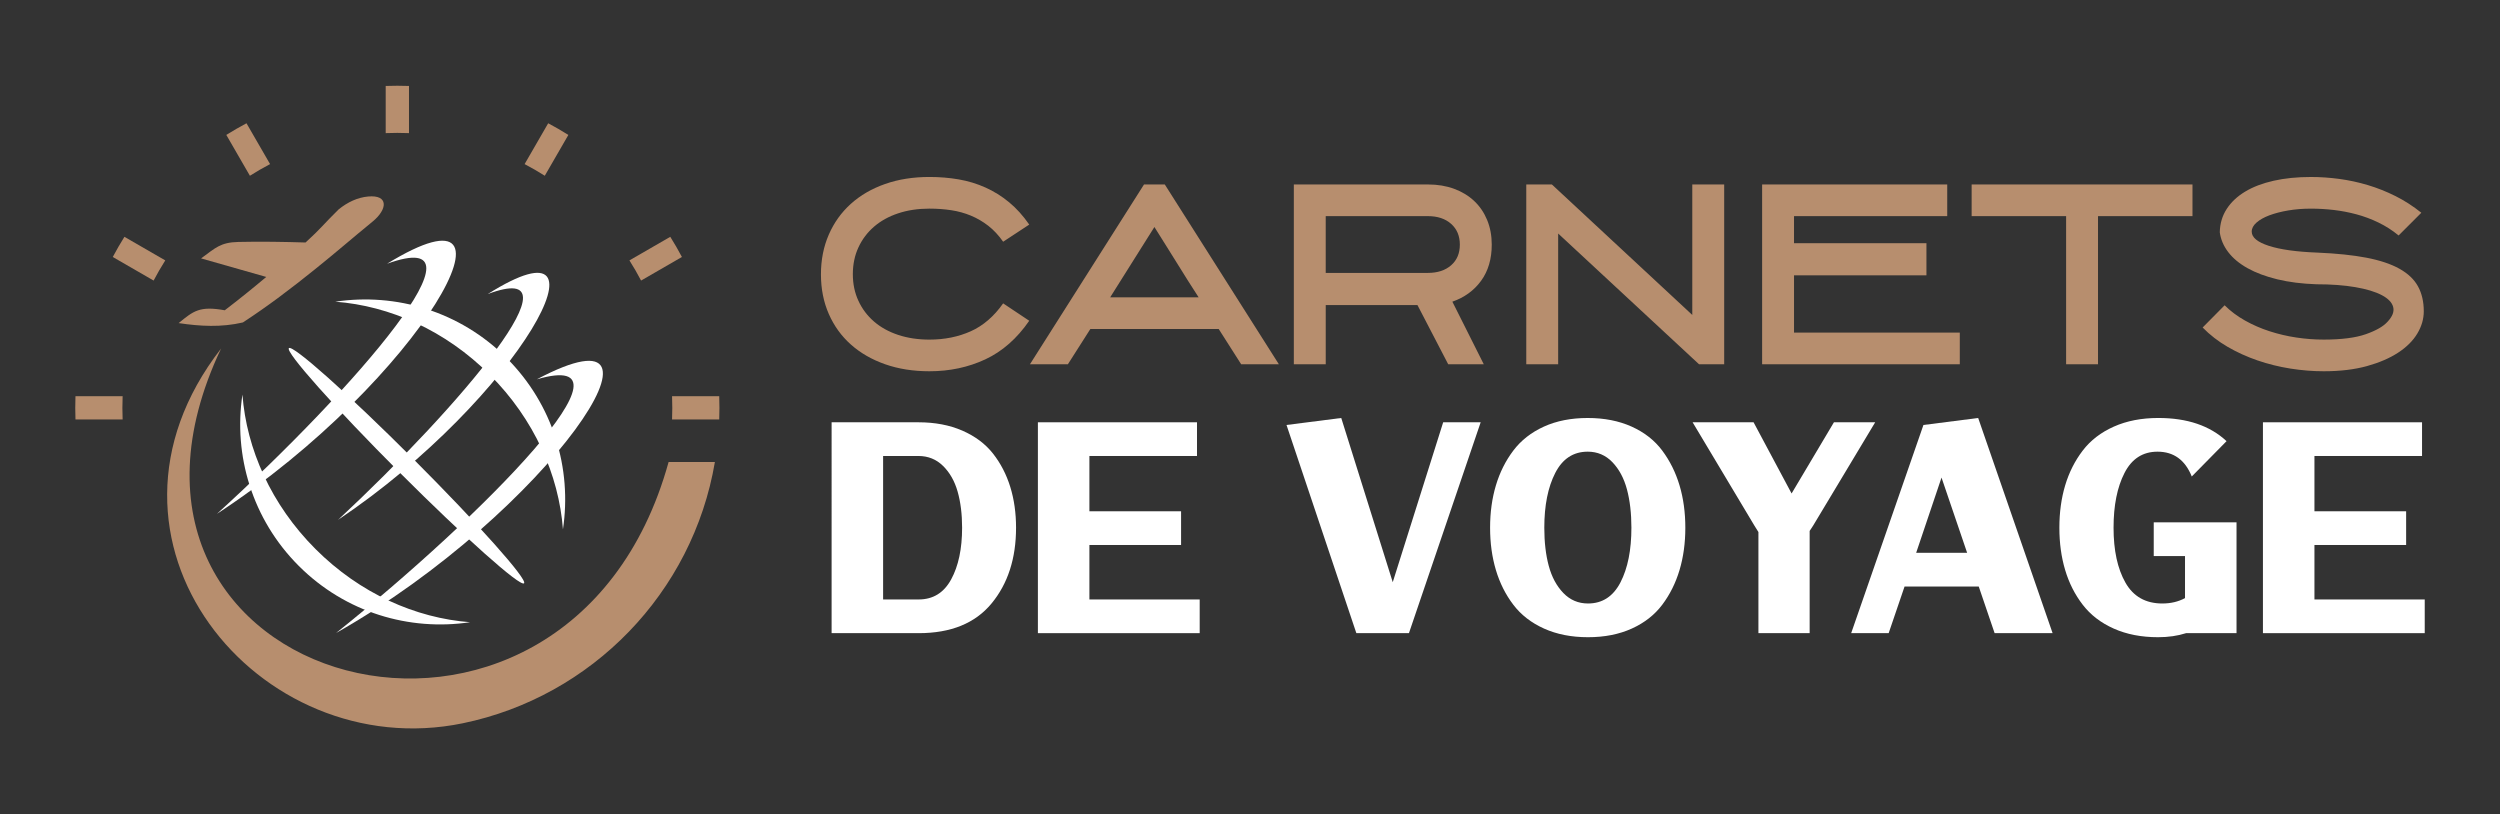
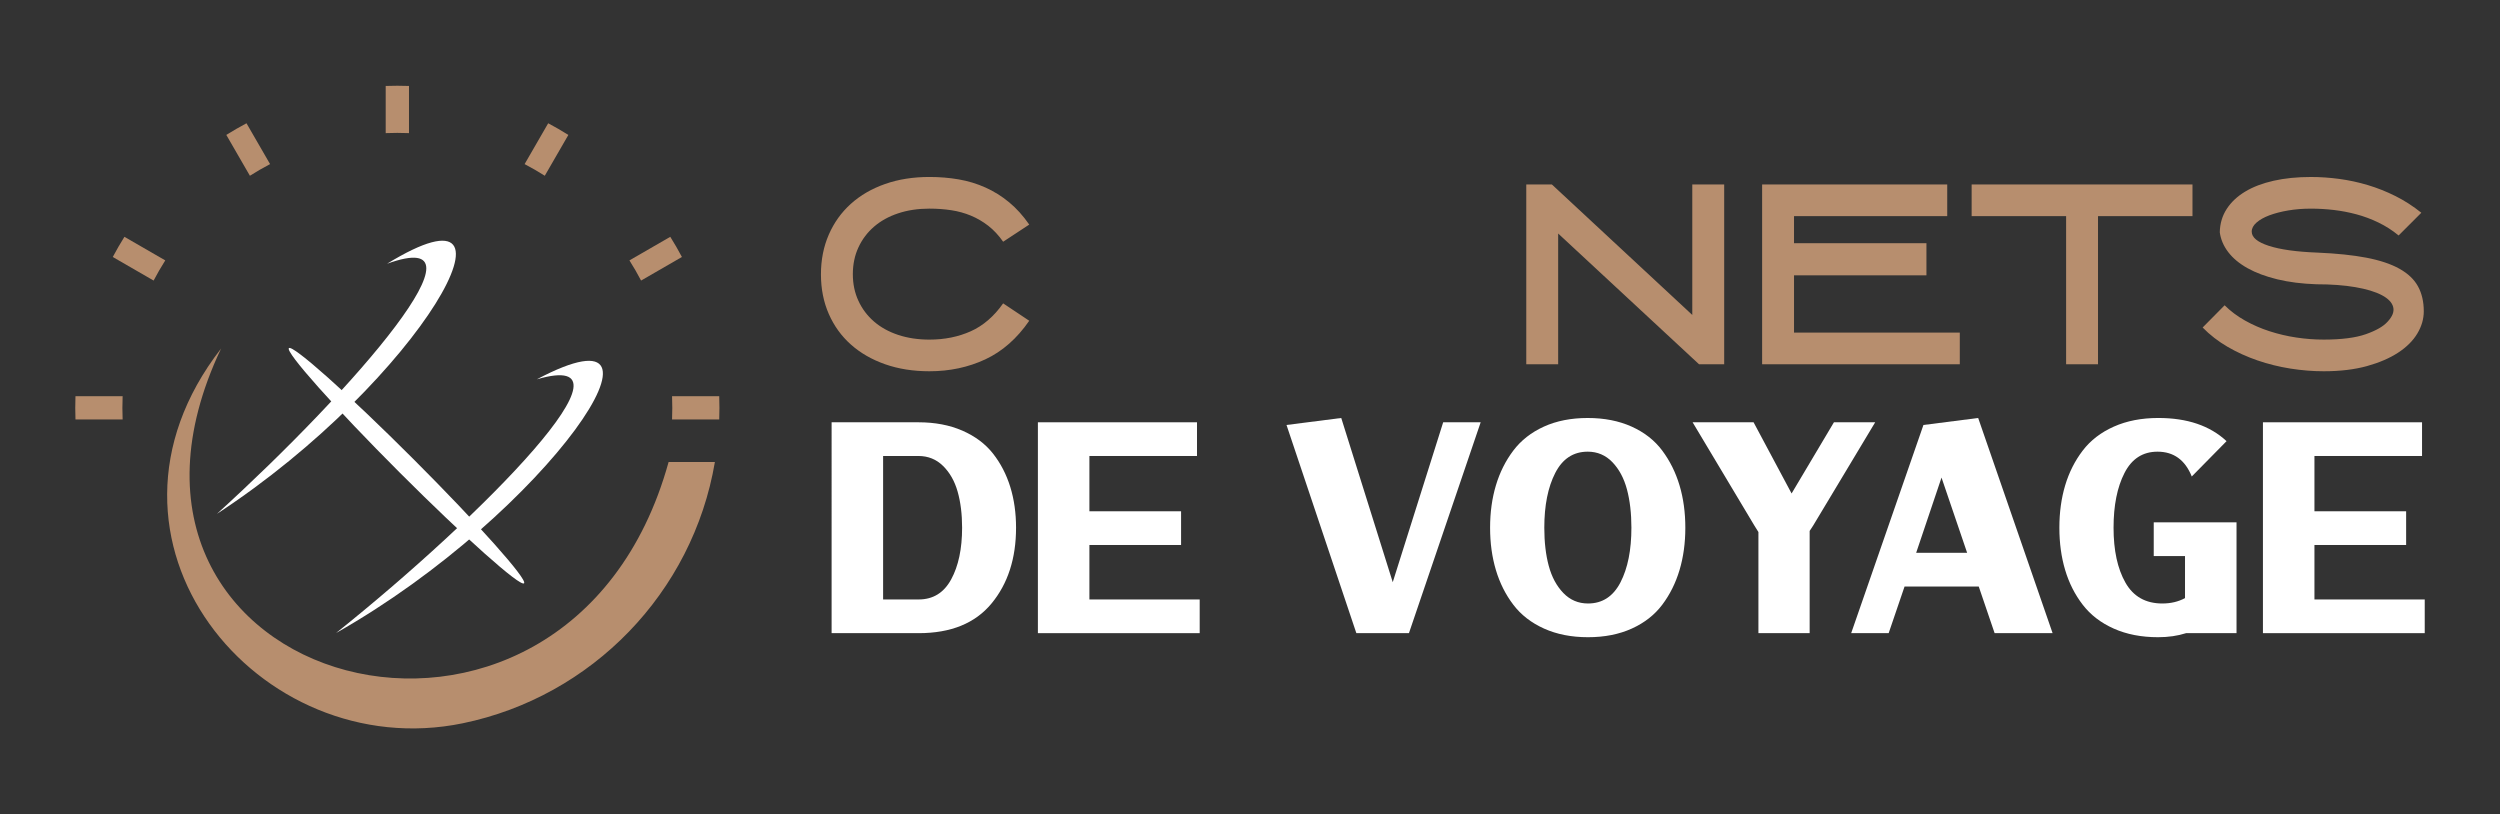
<svg xmlns="http://www.w3.org/2000/svg" version="1.1" id="Calque_1" x="0px" y="0px" width="250.25px" height="81.5px" viewBox="0 0 250.25 81.5" enable-background="new 0 0 250.25 81.5" xml:space="preserve">
  <rect x="0" y="0" width="250.25" height="81.5" fill="#333333" stroke="none" />
  <g>
    <g>
      <g>
        <path fill="#B78E6E" d="M93.037,37.163c-1.629,0-3.108-0.234-4.439-0.702c-1.33-0.468-2.471-1.124-3.422-1.971     c-0.952-0.847-1.689-1.866-2.213-3.061c-0.524-1.192-0.786-2.516-0.786-3.967s0.262-2.777,0.786-3.979     c0.524-1.201,1.262-2.229,2.213-3.084c0.951-0.854,2.092-1.516,3.422-1.983c1.331-0.468,2.81-0.702,4.439-0.702     c1.016,0,1.991,0.081,2.927,0.242c0.935,0.161,1.826,0.432,2.673,0.811c0.846,0.379,1.636,0.87,2.37,1.476     c0.734,0.604,1.407,1.351,2.02,2.237l-2.612,1.717c-0.452-0.645-0.948-1.177-1.488-1.596c-0.541-0.42-1.121-0.758-1.742-1.017     c-0.621-0.258-1.278-0.438-1.971-0.544c-0.693-0.104-1.419-0.157-2.177-0.157c-1.146,0-2.189,0.157-3.133,0.471     c-0.943,0.314-1.75,0.761-2.418,1.34c-0.669,0.58-1.189,1.272-1.561,2.077s-0.556,1.697-0.556,2.68     c0,0.966,0.185,1.851,0.556,2.655c0.371,0.806,0.891,1.497,1.561,2.077c0.669,0.579,1.475,1.026,2.418,1.34     s1.987,0.471,3.133,0.471c1.515,0,2.894-0.278,4.136-0.835c1.241-0.556,2.322-1.487,3.241-2.793l2.612,1.741     c-1.226,1.777-2.689,3.065-4.39,3.861C96.935,36.765,95.068,37.163,93.037,37.163z" />
-         <path fill="#B78E6E" d="M116.596,18.465l11.417,17.996h-3.773l-2.25-3.531h-12.844l-2.25,3.531h-3.797l11.417-17.996H116.596z      M111.129,29.761h8.853c-0.386-0.599-0.749-1.164-1.088-1.698c-0.338-0.534-0.677-1.076-1.016-1.627     c-0.338-0.55-0.697-1.124-1.076-1.723s-0.794-1.263-1.246-1.99L111.129,29.761z" />
-         <path fill="#B78E6E" d="M132.705,36.461h-3.192V18.465h13.424c0.968,0,1.842,0.146,2.625,0.436     c0.781,0.29,1.451,0.697,2.008,1.222c0.556,0.524,0.987,1.157,1.293,1.898c0.307,0.742,0.461,1.564,0.461,2.468     c0,1.436-0.355,2.641-1.064,3.616c-0.711,0.976-1.67,1.673-2.879,2.092l3.145,6.265h-3.561l-3.078-5.926h-9.181V36.461z      M132.705,27.318h10.226c0.97,0,1.745-0.254,2.326-0.763c0.582-0.508,0.873-1.197,0.873-2.067c0-0.871-0.291-1.564-0.873-2.08     c-0.581-0.517-1.356-0.774-2.326-0.774h-10.226V27.318z" />
        <path fill="#B78E6E" d="M169.399,18.465h3.192v17.996h-2.52l-14.099-13.086v13.086h-3.192V18.465h2.563l14.055,13.062V18.465z" />
        <path fill="#B78E6E" d="M192.837,27.56h-13.256v5.733h16.594v3.168h-19.786V18.465h18.528v3.169h-15.336v2.709h13.256V27.56z" />
        <path fill="#B78E6E" d="M219.468,21.634h-9.457v14.827h-3.193V21.634h-9.457v-3.169h22.107V21.634z" />
        <path fill="#B78E6E" d="M232.603,37.163c-1.098,0-2.209-0.09-3.338-0.269s-2.227-0.451-3.29-0.816s-2.063-0.82-2.999-1.364     c-0.936-0.545-1.766-1.188-2.492-1.93l2.201-2.225c0.581,0.58,1.258,1.088,2.032,1.523s1.597,0.795,2.468,1.076     c0.871,0.282,1.766,0.492,2.684,0.629c0.92,0.138,1.83,0.206,2.734,0.206c1.789,0,3.197-0.181,4.221-0.542     s1.746-0.774,2.164-1.24c0.5-0.53,0.689-1.023,0.568-1.481c-0.119-0.457-0.504-0.854-1.148-1.191     c-0.645-0.338-1.523-0.603-2.637-0.795c-1.111-0.193-2.41-0.289-3.895-0.289c-1.451-0.049-2.756-0.214-3.918-0.496     c-1.16-0.282-2.152-0.653-2.975-1.112c-0.822-0.46-1.468-0.996-1.936-1.609c-0.468-0.612-0.75-1.273-0.847-1.983     c0.017-0.87,0.245-1.648,0.689-2.334c0.443-0.685,1.06-1.266,1.851-1.741c0.79-0.476,1.742-0.839,2.854-1.089     c1.113-0.25,2.355-0.375,3.727-0.375c0.934,0,1.881,0.065,2.842,0.193c0.959,0.13,1.91,0.335,2.854,0.617s1.867,0.649,2.77,1.101     c0.902,0.452,1.766,1.008,2.588,1.669l-2.273,2.273c-0.629-0.516-1.303-0.946-2.02-1.294c-0.717-0.347-1.451-0.62-2.201-0.822     c-0.75-0.201-1.508-0.347-2.273-0.436c-0.766-0.088-1.527-0.133-2.285-0.133c-0.807,0-1.564,0.061-2.275,0.182     c-0.709,0.121-1.334,0.282-1.873,0.483c-0.541,0.202-0.973,0.444-1.295,0.726c-0.322,0.282-0.484,0.585-0.484,0.907     c0,0.581,0.572,1.057,1.719,1.427c1.145,0.372,2.773,0.598,4.885,0.678c1.902,0.081,3.527,0.25,4.875,0.508     c1.346,0.259,2.447,0.625,3.301,1.101c0.855,0.476,1.477,1.064,1.863,1.766c0.387,0.702,0.58,1.536,0.58,2.504     c0,0.758-0.213,1.496-0.641,2.213c-0.428,0.718-1.064,1.354-1.91,1.911c-0.848,0.557-1.893,1.008-3.133,1.354     C235.69,36.989,234.247,37.163,232.603,37.163z" />
      </g>
      <g>
        <path fill="#FFFFFF" d="M88.399,42.271h3.536c1.656,0,3.122,0.279,4.4,0.836c1.278,0.559,2.299,1.324,3.064,2.295     c0.765,0.973,1.34,2.084,1.728,3.334c0.387,1.25,0.58,2.613,0.58,4.09c0,3.076-0.819,5.605-2.456,7.584     c-1.638,1.98-4.067,2.969-7.288,2.969h-3.563h-0.594h-4.562V42.271h3.428H88.399z M88.399,45.645v14.361h3.563     c1.439,0,2.523-0.67,3.252-2.012c0.729-1.34,1.093-3.063,1.093-5.168c0-1.35-0.148-2.551-0.445-3.604s-0.783-1.912-1.458-2.578     s-1.498-1-2.47-1H88.399z" />
        <path fill="#FFFFFF" d="M118.226,51.18v3.373h-9.177v5.453h11.04v3.373h-11.04h-5.156V42.271h5.156h10.771v3.373h-10.771v5.535     H118.226z" />
        <path fill="#FFFFFF" d="M141.035,63.379h-3.212h-2.052l-6.991-20.838l5.479-0.701l5.155,16.438l5.048-16.006h3.753     L141.035,63.379z" />
        <path fill="#FFFFFF" d="M168.122,48.588c0.387,1.295,0.58,2.709,0.58,4.238s-0.193,2.941-0.58,4.236     c-0.387,1.297-0.963,2.453-1.728,3.469c-0.765,1.018-1.781,1.814-3.05,2.389c-1.27,0.576-2.73,0.865-4.387,0.865     s-3.122-0.289-4.4-0.865c-1.277-0.574-2.303-1.371-3.076-2.389c-0.774-1.016-1.354-2.172-1.741-3.469     c-0.388-1.295-0.581-2.707-0.581-4.236s0.193-2.943,0.581-4.238c0.387-1.297,0.967-2.457,1.741-3.482     c0.773-1.025,1.795-1.826,3.063-2.402s2.73-0.863,4.386-0.863c1.656,0,3.123,0.287,4.4,0.863s2.299,1.377,3.063,2.402     S167.735,47.291,168.122,48.588z M154.585,52.826c0,1.439,0.148,2.713,0.445,3.818c0.297,1.107,0.783,2.012,1.458,2.713     s1.498,1.053,2.47,1.053c1.439,0,2.523-0.705,3.253-2.119c0.729-1.412,1.093-3.234,1.093-5.465c0-1.439-0.148-2.717-0.445-3.834     c-0.297-1.115-0.783-2.023-1.457-2.727c-0.676-0.701-1.498-1.053-2.471-1.053c-1.439,0-2.523,0.711-3.252,2.133     S154.585,50.594,154.585,52.826z" />
        <path fill="#FFFFFF" d="M181.146,53.148v10.23h-5.128V53.258l-0.405-0.648l-6.182-10.338h6.102l3.805,7.125l4.238-7.125h4.13     l-6.208,10.338L181.146,53.148z" />
        <path fill="#FFFFFF" d="M198.071,58.709h-7.424l-1.592,4.67h-3.752l7.233-20.838l5.479-0.701l7.45,21.539h-5.804L198.071,58.709z      M196.91,55.336l-2.564-7.531l-2.538,7.531H196.91z" />
        <path fill="#FFFFFF" d="M216.048,41.84c2.897,0,5.174,0.773,6.83,2.32l-3.482,3.537c-0.666-1.656-1.809-2.484-3.428-2.484     c-1.477,0-2.578,0.711-3.307,2.133c-0.729,1.422-1.094,3.248-1.094,5.48c0,2.268,0.396,4.098,1.188,5.492     c0.791,1.395,2.024,2.092,3.698,2.092c0.845,0,1.601-0.18,2.267-0.539V55.66h-3.131v-3.375h8.287v2.133v1.242v7.719h-5.048     c-0.846,0.271-1.781,0.406-2.808,0.406c-1.673,0-3.153-0.289-4.439-0.865c-1.287-0.574-2.322-1.371-3.104-2.389     c-0.782-1.016-1.368-2.172-1.755-3.469c-0.387-1.295-0.58-2.707-0.58-4.236s0.193-2.943,0.58-4.238     c0.387-1.297,0.973-2.457,1.755-3.482s1.822-1.826,3.118-2.402C212.89,42.127,214.374,41.84,216.048,41.84z" />
        <path fill="#FFFFFF" d="M240.854,51.18v3.373h-9.178v5.453h11.039v3.373h-11.039h-5.156V42.271h5.156h10.77v3.373h-10.77v5.535     H240.854z" />
      </g>
    </g>
    <g>
      <path fill-rule="evenodd" clip-rule="evenodd" fill="#B78E6E" d="M22.13,34.89C7.191,54.117,25.873,76.621,46.323,72.4    c12.922-2.668,23.021-13.07,25.238-26.152h-4.634C56.803,82.855,5.945,69.033,22.13,34.89L22.13,34.89z" />
-       <path fill-rule="evenodd" clip-rule="evenodd" fill="#B78E6E" d="M24.313,32.277c2.503-1.63,4.893-3.45,7.239-5.34    c2.38-1.917,3.391-2.829,5.755-4.766c1.484-1.215,1.618-2.695-0.463-2.5c-1.051,0.099-2.025,0.551-2.939,1.282    c-1.515,1.487-1.74,1.883-3.318,3.321c-2.072-0.063-4.526-0.11-6.732-0.055c-1.791,0.044-2.269,0.583-3.726,1.647l6.524,1.856    c-1.352,1.138-2.734,2.251-4.155,3.337c-2.529-0.457-3.134,0.075-4.616,1.283C20.023,32.663,22.167,32.782,24.313,32.277    L24.313,32.277z" />
-       <path fill-rule="evenodd" clip-rule="evenodd" fill="#FFFFFF" d="M49.032,37.518c-4.439-4.438-10.017-6.907-15.466-7.318    c6.068-0.913,12.477,0.966,17.147,5.638c4.671,4.67,6.551,11.079,5.638,17.147C55.939,47.535,53.471,41.957,49.032,37.518    L49.032,37.518z M31.587,54.963c-4.439-4.438-6.908-10.016-7.319-15.466c-0.913,6.069,0.966,12.476,5.637,17.147    c4.671,4.672,11.08,6.551,17.148,5.639C41.604,61.871,36.025,59.402,31.587,54.963L31.587,54.963z" />
-       <path fill-rule="evenodd" clip-rule="evenodd" fill="#FFFFFF" d="M33.837,52.039c18.145-12.17,28.492-31.102,14.991-22.605    C58.609,25.767,46.207,40.521,33.837,52.039L33.837,52.039z" />
      <path fill-rule="evenodd" clip-rule="evenodd" fill="#FFFFFF" d="M21.715,51.436C42.128,38.09,53.926,17.094,38.745,26.401    C49.711,22.438,35.674,38.742,21.715,51.436L21.715,51.436z" />
      <path fill-rule="evenodd" clip-rule="evenodd" fill="#FFFFFF" d="M33.64,63.365c21.224-12.014,35.838-33.712,20.093-25.394    C64.93,34.716,48.381,51.59,33.64,63.365L33.64,63.365z" />
      <path fill-rule="evenodd" clip-rule="evenodd" fill="#FFFFFF" d="M28.917,34.848c-0.375,0.376,4.591,5.951,11.09,12.451    c6.5,6.5,12.075,11.465,12.45,11.09c0.376-0.375-4.59-5.951-11.09-12.449C34.868,39.438,29.292,34.472,28.917,34.848    L28.917,34.848z" />
      <path fill-rule="evenodd" clip-rule="evenodd" fill="#B78E6E" d="M12.275,41.99c-0.016-0.387-0.024-0.776-0.024-1.165    c0-0.391,0.008-0.779,0.024-1.166H7.555c-0.014,0.387-0.021,0.775-0.021,1.166c0,0.389,0.007,0.778,0.021,1.165H12.275    L12.275,41.99z M67.273,39.66c0.016,0.387,0.024,0.775,0.024,1.166c0,0.389-0.008,0.778-0.024,1.165h4.721    c0.014-0.387,0.021-0.776,0.021-1.165c0-0.391-0.007-0.779-0.021-1.166H67.273L67.273,39.66z M63.006,26.065    c0.207,0.327,0.409,0.659,0.604,0.998c0.195,0.338,0.382,0.679,0.562,1.021l4.088-2.36c-0.181-0.342-0.37-0.682-0.564-1.02    c-0.195-0.338-0.396-0.671-0.601-0.999L63.006,26.065L63.006,26.065z M52.514,16.427c0.343,0.179,0.684,0.367,1.022,0.562    c0.338,0.195,0.67,0.396,0.997,0.604l2.36-4.088c-0.328-0.205-0.661-0.406-0.999-0.601c-0.338-0.195-0.678-0.383-1.02-0.565    L52.514,16.427L52.514,16.427z M38.608,13.326c0.387-0.016,0.775-0.024,1.166-0.024s0.779,0.008,1.166,0.024V8.604    c-0.387-0.014-0.775-0.021-1.166-0.021s-0.779,0.007-1.166,0.021V13.326L38.608,13.326z M25.015,17.593    c0.327-0.208,0.66-0.409,0.998-0.604c0.338-0.195,0.679-0.383,1.021-0.562l-2.36-4.088c-0.342,0.182-0.682,0.37-1.02,0.565    c-0.338,0.195-0.671,0.396-1,0.601L25.015,17.593L25.015,17.593z M15.377,28.084c0.179-0.343,0.366-0.684,0.562-1.021    c0.195-0.338,0.396-0.671,0.604-0.997l-4.088-2.361c-0.206,0.328-0.406,0.661-0.601,0.999c-0.195,0.338-0.383,0.678-0.565,1.02    L15.377,28.084L15.377,28.084z" />
    </g>
  </g>
</svg>